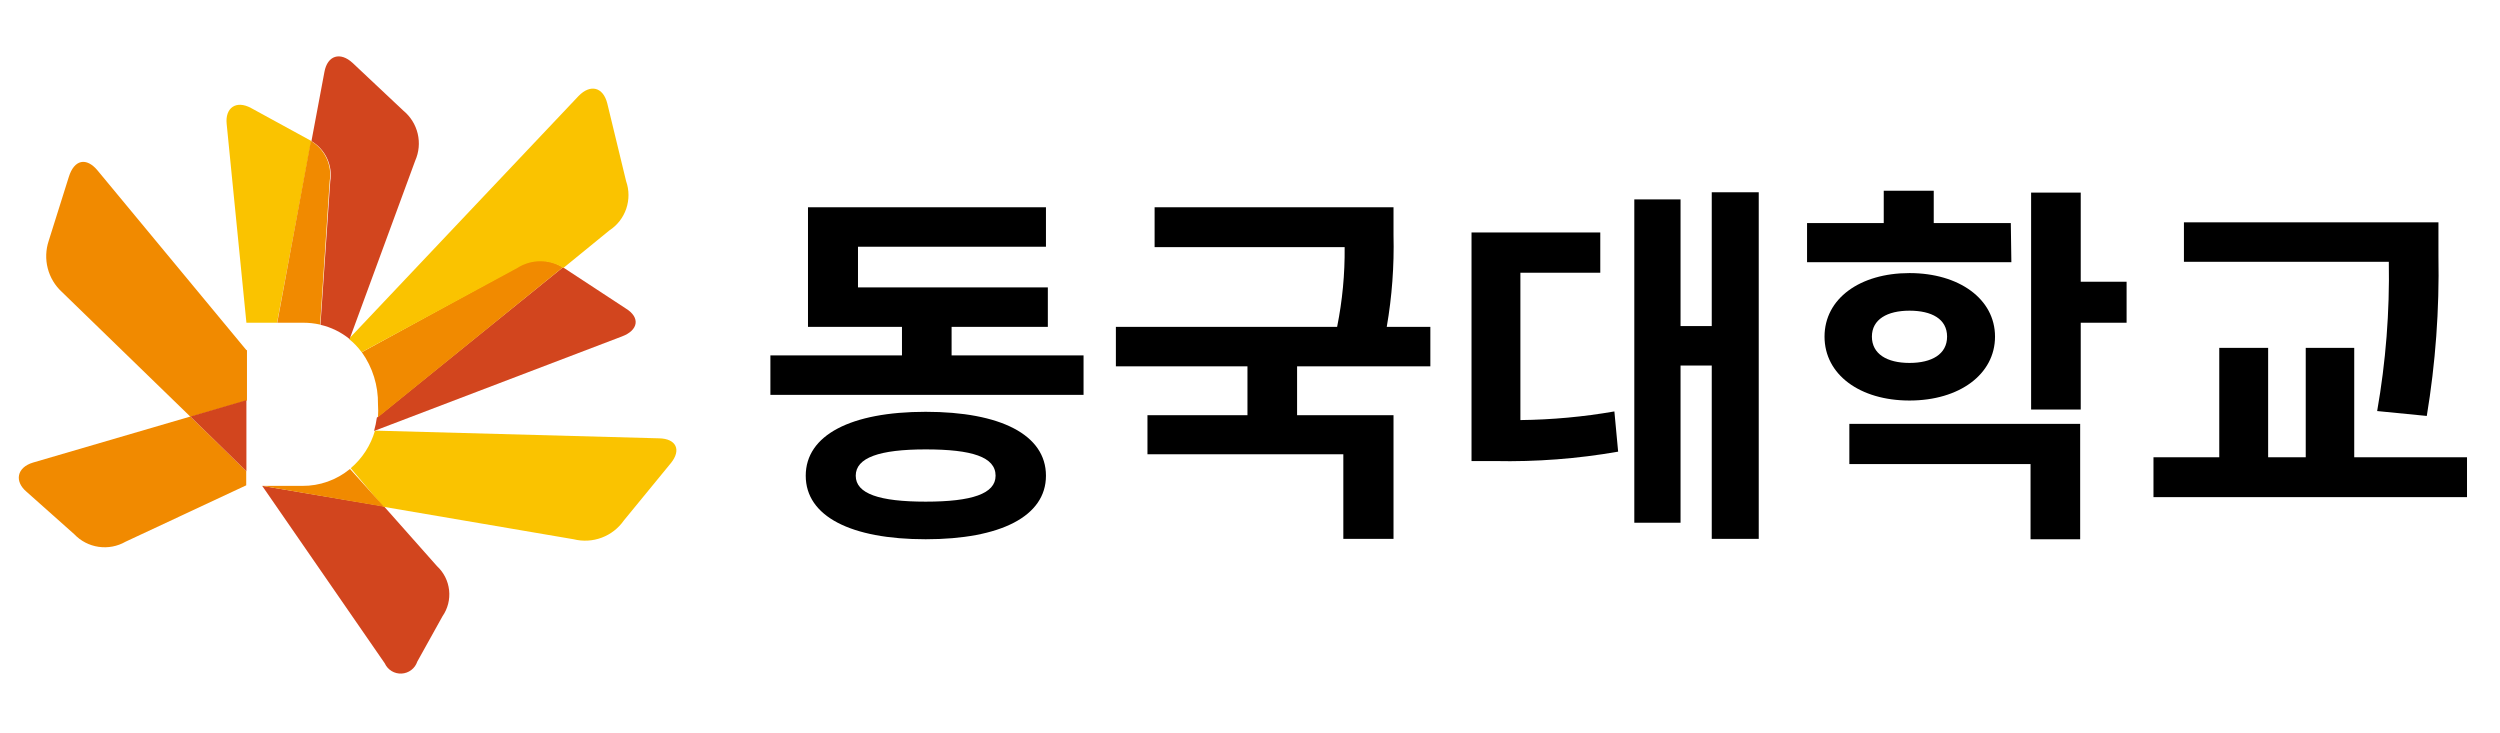
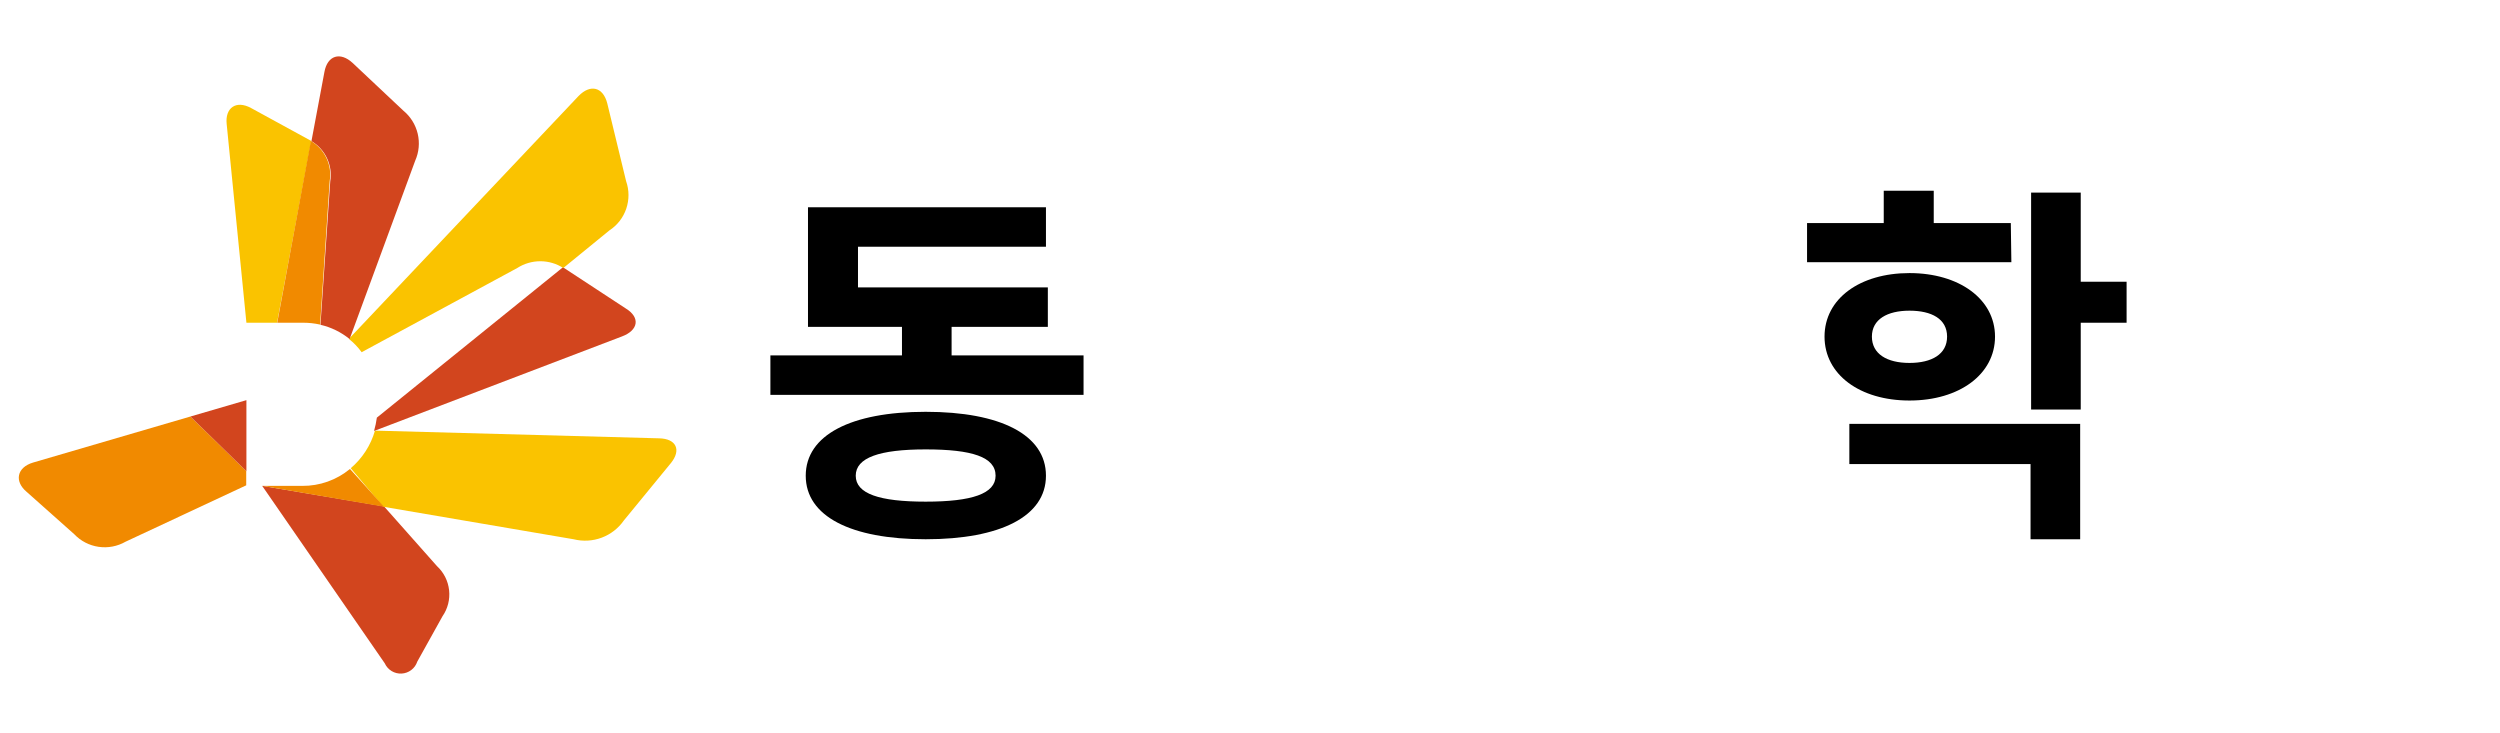
<svg xmlns="http://www.w3.org/2000/svg" width="133" height="39" viewBox="0 0 133 39" fill="none">
  <path d="M10.129 22.159L1.759 24.608C0.889 24.869 0.759 25.608 1.409 26.159L3.949 28.419C4.293 28.782 4.75 29.019 5.245 29.091C5.74 29.164 6.245 29.068 6.679 28.819L13.099 25.819V25.058L10.129 22.159Z" fill="#F18A00" />
-   <path d="M13.109 18.628L5.189 9.068C4.599 8.358 3.949 8.478 3.659 9.418L2.589 12.819C2.433 13.29 2.416 13.796 2.54 14.277C2.664 14.757 2.924 15.192 3.289 15.528L10.139 22.178L13.139 21.308V18.628H13.109Z" fill="#F18A00" />
  <path d="M13.109 21.288L10.129 22.159L13.109 25.069V21.288Z" fill="#D2451E" />
  <path d="M13.949 25.849L20.469 35.288C20.546 35.459 20.673 35.602 20.833 35.7C20.993 35.797 21.178 35.844 21.365 35.834C21.552 35.824 21.731 35.758 21.88 35.645C22.029 35.532 22.14 35.376 22.199 35.199L23.539 32.788C23.82 32.383 23.946 31.89 23.892 31.399C23.839 30.909 23.611 30.454 23.249 30.119L20.429 26.939L13.949 25.849Z" fill="#D2451E" />
  <path d="M20.389 26.959L30.519 28.689C31.013 28.812 31.533 28.783 32.01 28.604C32.487 28.426 32.898 28.106 33.189 27.689L35.689 24.639C36.259 23.939 35.979 23.338 35.069 23.319L19.949 22.909C19.725 23.688 19.277 24.383 18.659 24.909L20.389 26.959Z" fill="#FAC300" />
  <path d="M33.089 17.898C33.949 17.578 34.089 16.898 33.289 16.409L29.949 14.219L20.049 22.218C20.016 22.458 19.965 22.696 19.899 22.928L33.089 17.898Z" fill="#D2451E" />
-   <path d="M29.949 14.219C29.583 13.985 29.158 13.861 28.724 13.861C28.29 13.861 27.865 13.985 27.499 14.219L19.249 18.738C19.824 19.547 20.125 20.517 20.109 21.509C20.124 21.738 20.124 21.969 20.109 22.198L29.949 14.219Z" fill="#F18A00" />
  <path d="M27.519 14.258C27.884 14.023 28.31 13.898 28.744 13.898C29.179 13.898 29.604 14.023 29.969 14.258L32.419 12.258C32.84 11.985 33.156 11.577 33.317 11.102C33.478 10.627 33.476 10.112 33.309 9.638L32.309 5.508C32.089 4.628 31.409 4.458 30.779 5.108L18.559 18.029C18.818 18.232 19.047 18.471 19.239 18.738L27.519 14.258Z" fill="#FAC300" />
  <path d="M22.089 8.548C22.289 8.097 22.336 7.593 22.222 7.112C22.108 6.632 21.84 6.202 21.459 5.888L18.759 3.348C18.099 2.738 17.419 2.948 17.259 3.828L16.569 7.508C16.932 7.723 17.222 8.042 17.401 8.424C17.579 8.806 17.638 9.233 17.569 9.648L17.049 17.279C17.617 17.41 18.147 17.67 18.599 18.038L22.089 8.548Z" fill="#D2451E" />
  <path d="M13.359 5.748C12.549 5.308 11.969 5.748 12.059 6.598L13.109 17.169H14.739L16.559 7.498L13.359 5.748Z" fill="#FAC300" />
  <path d="M17.539 9.638C17.608 9.223 17.549 8.796 17.371 8.414C17.192 8.032 16.902 7.713 16.539 7.498L14.749 17.169H16.089C16.405 17.166 16.721 17.199 17.029 17.268L17.539 9.638Z" fill="#F18A00" />
  <path d="M18.619 24.948C17.905 25.538 17.006 25.857 16.079 25.849H13.949L20.429 26.959L18.619 24.948Z" fill="#F18A00" />
  <path d="M57.645 18.908V21.008H40.985V18.908H47.985V17.388H42.985V11.028H55.645V13.128H45.645V15.288H55.745V17.388H50.625V18.908H57.645ZM55.645 25.308C55.645 27.468 53.225 28.688 49.245 28.688C45.265 28.688 42.865 27.468 42.865 25.308C42.865 23.148 45.265 21.908 49.245 21.908C53.225 21.908 55.645 23.128 55.645 25.308ZM52.965 25.308C52.965 24.308 51.705 23.908 49.245 23.908C46.785 23.908 45.525 24.348 45.525 25.308C45.525 26.268 46.785 26.688 49.245 26.688C51.705 26.688 52.965 26.268 52.965 25.308Z" fill="black" />
-   <path d="M69.005 19.488V22.088H74.135V28.668H71.465V24.168H61.045V22.088H66.365V19.488H59.365V17.388H71.135C71.416 15.992 71.55 14.571 71.535 13.148H61.425V11.028H74.135V12.508C74.174 14.142 74.054 15.777 73.775 17.388H76.095V19.488H69.005Z" fill="black" />
-   <path d="M80.885 22.348C82.561 22.329 84.233 22.176 85.885 21.888L86.085 24.028C83.92 24.407 81.722 24.575 79.525 24.528H78.285V12.368H85.135V14.508H80.885V22.348ZM93.565 10.228V28.668H91.065V19.448H89.405V27.808H86.945V10.608H89.405V17.348H91.065V10.228H93.565Z" fill="black" />
  <path d="M107.005 13.948H96.135V11.868H100.215V10.148H102.875V11.868H106.975L107.005 13.948ZM101.585 21.308C98.945 21.308 97.065 19.928 97.065 17.908C97.065 15.888 98.945 14.528 101.585 14.528C104.225 14.528 106.135 15.908 106.135 17.908C106.135 19.908 104.245 21.308 101.585 21.308ZM98.385 22.548H110.665V28.688H108.025V24.688H98.385V22.548ZM101.585 19.308C102.765 19.308 103.585 18.848 103.585 17.908C103.585 16.968 102.765 16.528 101.585 16.528C100.405 16.528 99.585 16.988 99.585 17.908C99.585 18.828 100.385 19.308 101.585 19.308ZM113.135 17.168H110.695V21.788H108.055V10.248H110.695V14.988H113.135V17.168Z" fill="black" />
-   <path d="M131.245 24.328V26.448H114.565V24.328H118.065V18.508H120.665V24.328H122.665V18.508H125.245V24.328H131.245ZM126.465 21.868C126.925 19.247 127.133 16.588 127.085 13.928H116.185V11.828H129.725V13.608C129.778 16.461 129.571 19.312 129.105 22.128L126.465 21.868Z" fill="black" />
</svg>